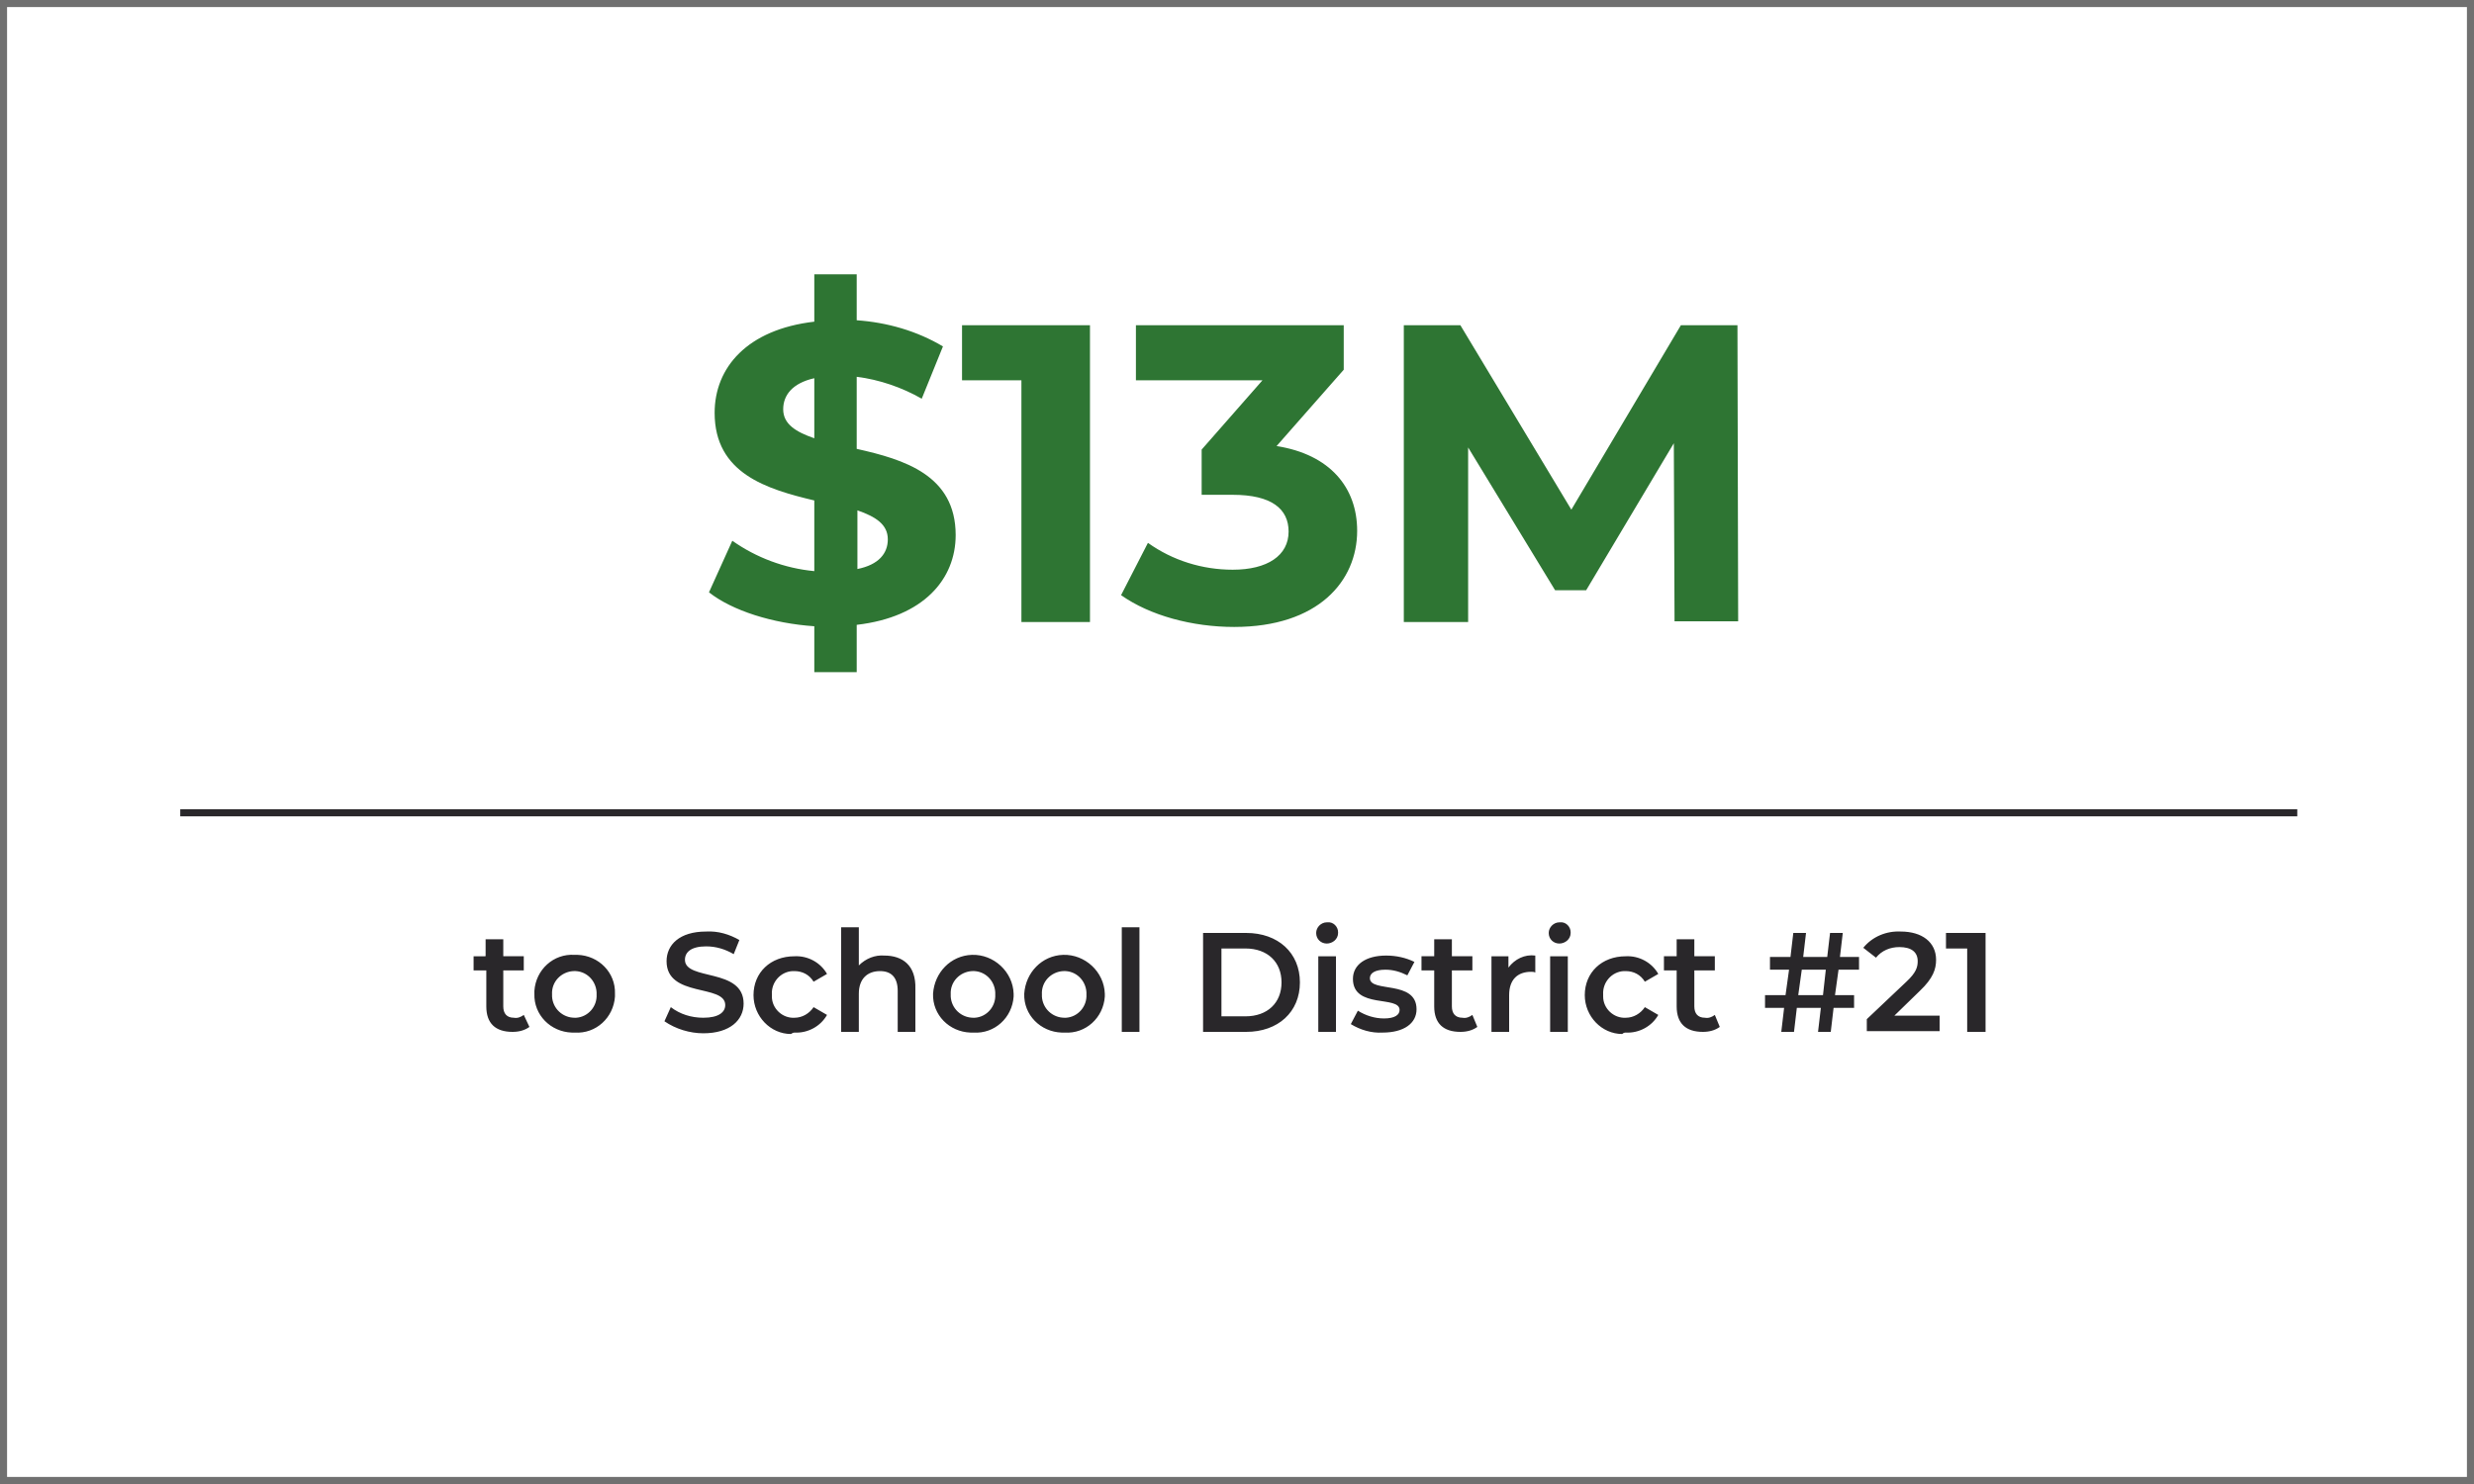
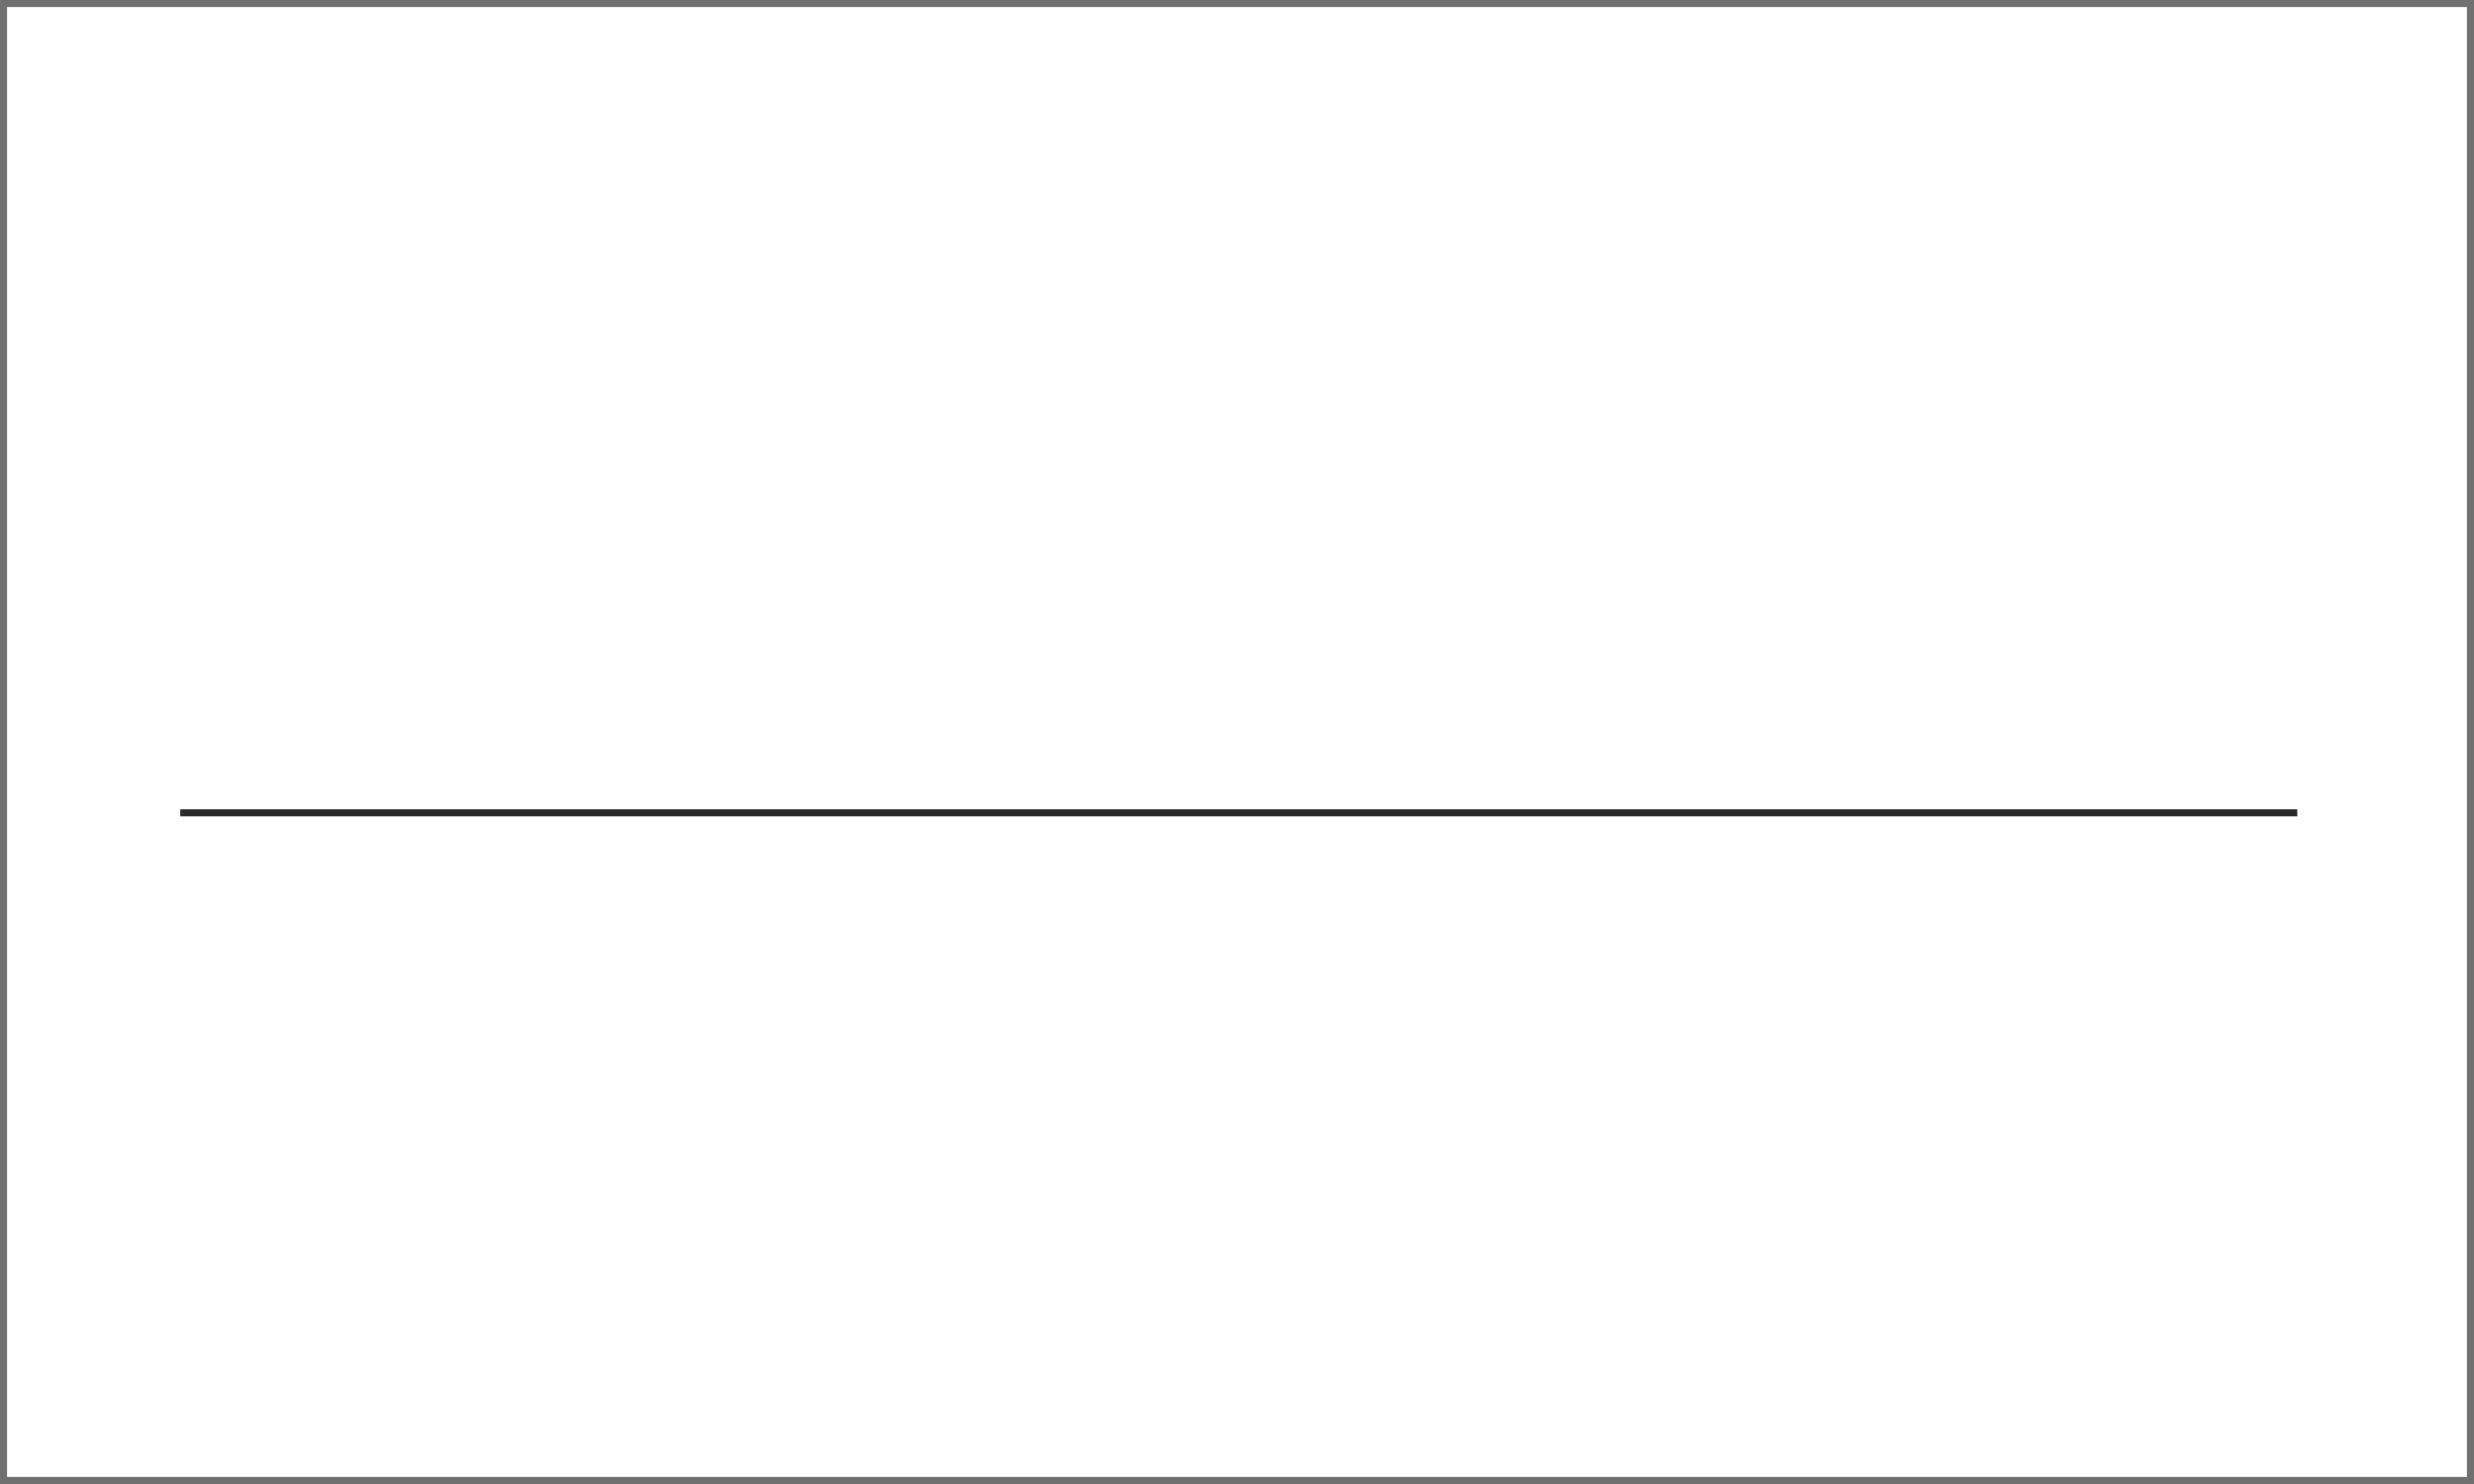
<svg xmlns="http://www.w3.org/2000/svg" version="1.1" id="Layer_1" x="0px" y="0px" viewBox="0 0 350 210" style="enable-background:new 0 0 350 210;" xml:space="preserve">
  <style type="text/css">
	.st0{fill:#FFFFFF;}
	.st1{fill:none;stroke:#707070;}
	.st2{fill:#29272A;}
	.st3{fill:#2E7533;}
</style>
  <g id="economic_benefit_2" transform="translate(-785 -7140.281)">
    <g id="Rectangle_60" transform="translate(785 7140.281)">
-       <rect class="st0" width="350" height="210" />
      <rect x="0.5" y="0.5" class="st1" width="349" height="209" />
    </g>
    <g id="economic_benefit_" transform="translate(810 349.001)">
-       <path id="Path_403" class="st2" d="M49.1,6934.9c-0.4,0.3-0.9,0.5-1.4,0.4c-1,0-1.5-0.6-1.5-1.6v-5.1h2.9v-2h-2.9v-2.4h-2.5v2.4    H42v2h1.8v5.1c0,2.4,1.3,3.6,3.7,3.6c0.9,0,1.7-0.2,2.4-0.7L49.1,6934.9z M56.3,6937.4c3,0.2,5.5-2.1,5.7-5.1c0-0.1,0-0.3,0-0.4    c0.1-3-2.3-5.4-5.3-5.5c-0.1,0-0.3,0-0.4,0c-3-0.2-5.5,2.1-5.7,5.1c0,0.1,0,0.3,0,0.4c-0.1,3,2.3,5.4,5.3,5.5    C56.1,6937.4,56.2,6937.4,56.3,6937.4z M56.3,6935.3c-1.7,0-3.1-1.3-3.2-3c0-0.1,0-0.2,0-0.3c-0.1-1.8,1.3-3.2,3-3.3    c1.8-0.1,3.2,1.3,3.3,3c0,0.1,0,0.2,0,0.3c0.1,1.7-1.2,3.2-2.9,3.3C56.5,6935.3,56.4,6935.3,56.3,6935.3z M74.5,6937.5    c3.8,0,5.7-1.9,5.7-4.2c0-5.1-8.3-3.2-8.3-6.2c0-1.1,0.9-1.9,3-1.9c1.4,0,2.7,0.4,3.9,1.1l0.8-2c-1.4-0.8-3-1.3-4.7-1.2    c-3.8,0-5.6,1.9-5.6,4.2c0,5.2,8.3,3.2,8.3,6.2c0,1-0.9,1.8-3.1,1.8c-1.7,0-3.3-0.5-4.6-1.5l-0.9,2    C70.6,6936.9,72.6,6937.5,74.5,6937.5z M87.4,6937.4c1.9,0.1,3.7-0.9,4.6-2.5l-1.9-1.1c-0.6,0.9-1.6,1.5-2.7,1.5    c-1.7,0.1-3.2-1.3-3.2-3c0-0.1,0-0.2,0-0.3c-0.1-1.7,1.2-3.2,2.9-3.3c0.1,0,0.2,0,0.3,0c1.1,0,2.1,0.5,2.7,1.5l1.9-1.1    c-0.9-1.6-2.7-2.6-4.6-2.5c-3.4,0-5.8,2.3-5.8,5.5c0,3,2.4,5.5,5.3,5.5C87.2,6937.4,87.3,6937.4,87.4,6937.4z M100.1,6926.5    c-1.3-0.1-2.6,0.4-3.6,1.4v-5.4h-2.5v14.8h2.5v-5.4c0-2.1,1.2-3.2,3-3.2c1.6,0,2.5,0.9,2.5,2.8v5.8h2.5v-6.1    C104.6,6927.9,102.7,6926.5,100.1,6926.5z M112.7,6937.4c3,0.2,5.5-2.1,5.7-5.1c0-0.1,0-0.3,0-0.4c-0.1-3.1-2.8-5.6-5.9-5.5    c-3,0.1-5.3,2.5-5.5,5.5c-0.1,3,2.3,5.4,5.3,5.5C112.4,6937.4,112.5,6937.4,112.7,6937.4z M112.7,6935.3c-1.7,0-3.1-1.3-3.2-3    c0-0.1,0-0.2,0-0.3c-0.1-1.8,1.3-3.2,3-3.3c1.8-0.1,3.2,1.3,3.3,3c0,0.1,0,0.2,0,0.3c0.1,1.7-1.2,3.2-2.9,3.3    C112.9,6935.3,112.8,6935.3,112.7,6935.3z M125.6,6937.4c3,0.2,5.5-2.1,5.7-5.1c0-0.1,0-0.3,0-0.4c-0.1-3.1-2.8-5.6-5.9-5.5    c-3,0.1-5.3,2.5-5.5,5.5c-0.1,3,2.3,5.4,5.3,5.5C125.3,6937.4,125.4,6937.4,125.6,6937.4z M125.6,6935.3c-1.7,0-3.1-1.3-3.2-3    c0-0.1,0-0.2,0-0.3c-0.1-1.8,1.3-3.2,3-3.3c1.8-0.1,3.2,1.3,3.3,3c0,0.1,0,0.2,0,0.3c0.1,1.7-1.2,3.2-2.9,3.3    C125.8,6935.3,125.7,6935.3,125.6,6935.3z M133.7,6937.3h2.5v-14.8h-2.5V6937.3z M145.2,6937.3h6.1c4.5,0,7.6-2.8,7.6-7    s-3.1-7-7.6-7h-6.1V6937.3z M147.8,6935.1v-9.6h3.4c3.1,0,5.1,1.9,5.1,4.8s-2,4.8-5.1,4.8H147.8z M162.7,6924.8    c0.8,0,1.6-0.6,1.6-1.5c0,0,0-0.1,0-0.1c0-0.8-0.7-1.5-1.5-1.4c0,0,0,0-0.1,0c-0.8,0-1.5,0.7-1.5,1.5    C161.2,6924.2,161.9,6924.8,162.7,6924.8L162.7,6924.8z M161.5,6937.3h2.5v-10.7h-2.5V6937.3z M170.6,6937.4c3,0,4.8-1.3,4.8-3.3    c0-4.2-6.6-2.3-6.6-4.4c0-0.7,0.7-1.2,2.2-1.2c1.1,0,2.1,0.3,3.1,0.8l1-1.9c-1.2-0.6-2.6-0.9-4-0.9c-2.9,0-4.7,1.3-4.7,3.3    c0,4.3,6.6,2.3,6.6,4.4c0,0.7-0.7,1.2-2.2,1.2c-1.3,0-2.6-0.4-3.7-1.1l-1,1.9C167.4,6937,169,6937.5,170.6,6937.4z M183.3,6934.9    c-0.4,0.3-0.9,0.5-1.4,0.4c-1,0-1.5-0.6-1.5-1.6v-5.1h2.9v-2h-2.9v-2.4h-2.5v2.4h-1.8v2h1.8v5.1c0,2.4,1.3,3.6,3.7,3.6    c0.9,0,1.7-0.2,2.4-0.7L183.3,6934.9z M188.4,6928.2v-1.6H186v10.7h2.5v-5.2c0-2.2,1.2-3.3,3.1-3.3c0.2,0,0.4,0,0.6,0.1v-2.4    C190.7,6926.3,189.3,6927,188.4,6928.2z M195.6,6924.8c0.8,0,1.6-0.6,1.6-1.5c0,0,0-0.1,0-0.1c0-0.8-0.7-1.5-1.5-1.4    c0,0,0,0-0.1,0c-0.8,0-1.5,0.7-1.5,1.5C194.1,6924.2,194.8,6924.8,195.6,6924.8z M194.3,6937.3h2.5v-10.7h-2.5V6937.3z     M205,6937.4c1.9,0.1,3.7-0.9,4.6-2.5l-1.9-1.1c-0.6,0.9-1.6,1.5-2.7,1.5c-1.7,0.1-3.2-1.3-3.2-3c0-0.1,0-0.2,0-0.3    c-0.1-1.7,1.2-3.2,2.9-3.3c0.1,0,0.2,0,0.3,0c1.1,0,2.1,0.5,2.7,1.5l1.9-1.1c-0.9-1.6-2.7-2.6-4.6-2.5c-3.4,0-5.8,2.3-5.8,5.5    c0,3,2.4,5.5,5.3,5.5C204.7,6937.4,204.9,6937.4,205,6937.4L205,6937.4z M217.6,6934.9c-0.4,0.3-0.9,0.5-1.4,0.4    c-1,0-1.5-0.6-1.5-1.6v-5.1h2.9v-2h-2.9v-2.4h-2.5v2.4h-1.8v2h1.8v5.1c0,2.4,1.3,3.6,3.7,3.6c0.9,0,1.7-0.2,2.4-0.7L217.6,6934.9z     M235.1,6928.5h2.9l0-1.8h-2.7l0.4-3.4h-1.8l-0.4,3.4h-3.4l0.4-3.4h-1.8l-0.4,3.4h-2.9v1.8h2.7l-0.5,3.6h-2.9v1.8h2.7l-0.4,3.4    h1.8l0.4-3.4h3.4l-0.4,3.4h1.8l0.4-3.4h2.9v-1.8h-2.7L235.1,6928.5z M229.4,6932.1l0.5-3.6h3.4l-0.4,3.6H229.4z M242.9,6935.1    l3.7-3.6c1.9-1.8,2.3-3.1,2.3-4.4c0-2.5-2-4-5-4c-2-0.1-4,0.7-5.3,2.3l1.8,1.4c0.8-1,2-1.5,3.3-1.5c1.7,0,2.6,0.7,2.6,2    c0,0.8-0.2,1.6-1.6,2.9l-5.6,5.3v1.7h10.3v-2.2H242.9z M250.3,6923.3v2.2h3v11.8h2.6v-14H250.3z" />
      <rect x="0.5" y="6905.8" class="st2" width="299.5" height="1" />
-       <path id="Path_401" class="st3" d="M110.2,6867c0-8.5-7.3-10.7-14-12.2v-10.2c3.2,0.4,6.4,1.5,9.2,3.1l3-7.4    c-3.7-2.2-7.9-3.4-12.2-3.7v-6.5h-6v6.7c-9.5,1.1-14.1,6.5-14.1,12.9c0,8.6,7.4,10.8,14.1,12.4v10c-4.2-0.4-8.2-1.9-11.6-4.3    l-3.3,7.3c3.3,2.6,9,4.4,14.9,4.8v6.5h6v-6.7C105.7,6878.6,110.2,6873.2,110.2,6867z M85.8,6849.2c0-2,1.3-3.7,4.4-4.4v8.5    C87.6,6852.4,85.8,6851.3,85.8,6849.2z M96.3,6871.8v-8.3c2.6,0.9,4.3,2,4.3,4.1C100.6,6869.6,99.3,6871.2,96.3,6871.8z     M111.1,6837.3v7.8h8.4v34.2h9.7v-42H111.1z M155.6,6854.4l9.5-10.8v-6.3h-29.4v7.8h17.9l-8.6,9.8v6.4h4.4c5.5,0,7.9,2,7.9,5.2    c0,3.4-3,5.4-7.9,5.4c-4.3,0-8.5-1.3-12-3.8l-3.8,7.4c4.1,2.9,10.1,4.5,16,4.5c11.9,0,17.4-6.5,17.4-13.6    C167,6860.3,163.2,6855.6,155.6,6854.4z M220.9,6879.3l-0.1-42h-8l-15.5,26.1l-15.7-26.1h-8v42h9.1v-24.7l12.3,20.2h4.4l12.4-20.8    l0.1,25.2H220.9z" />
    </g>
  </g>
</svg>